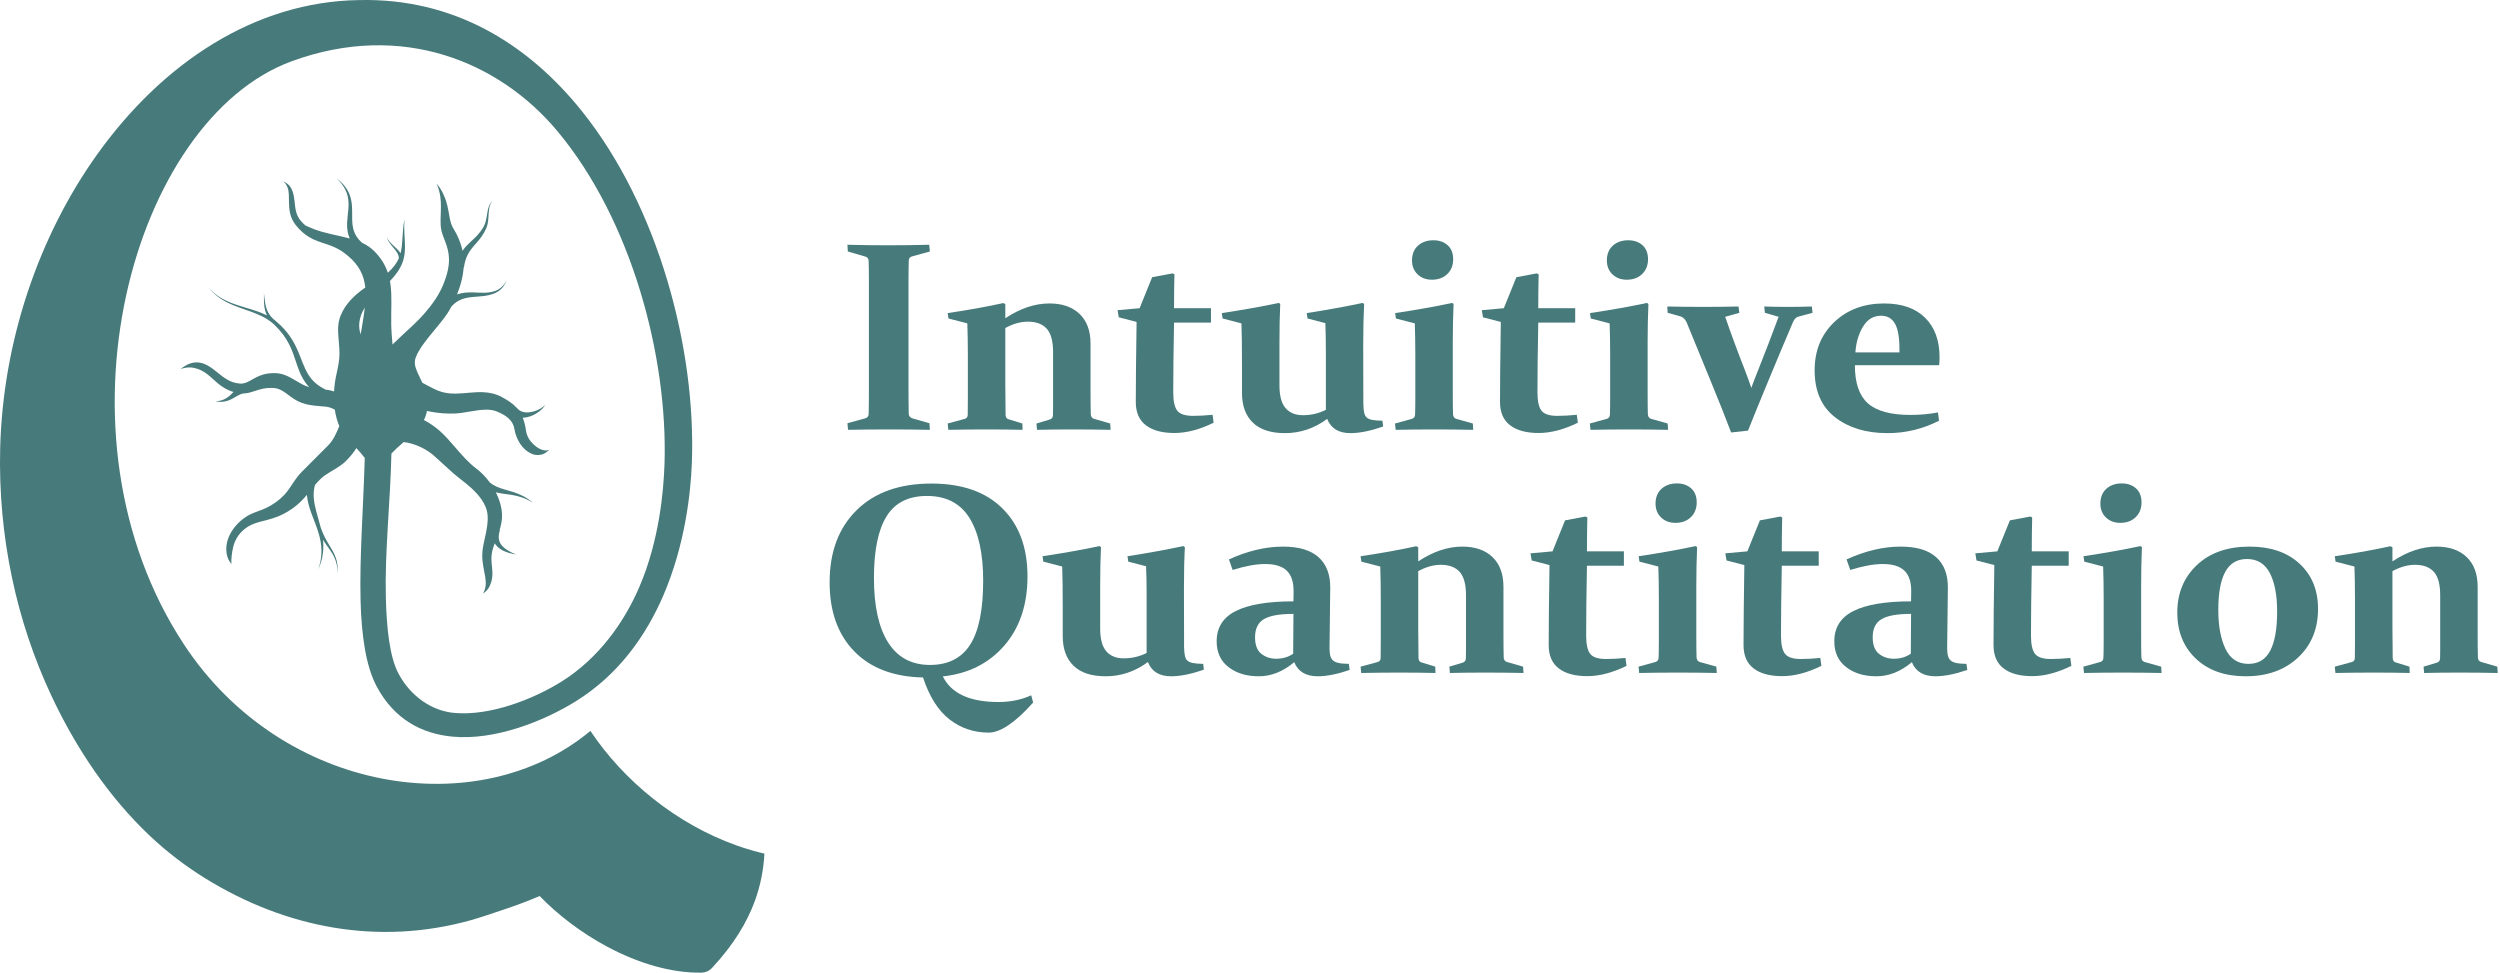
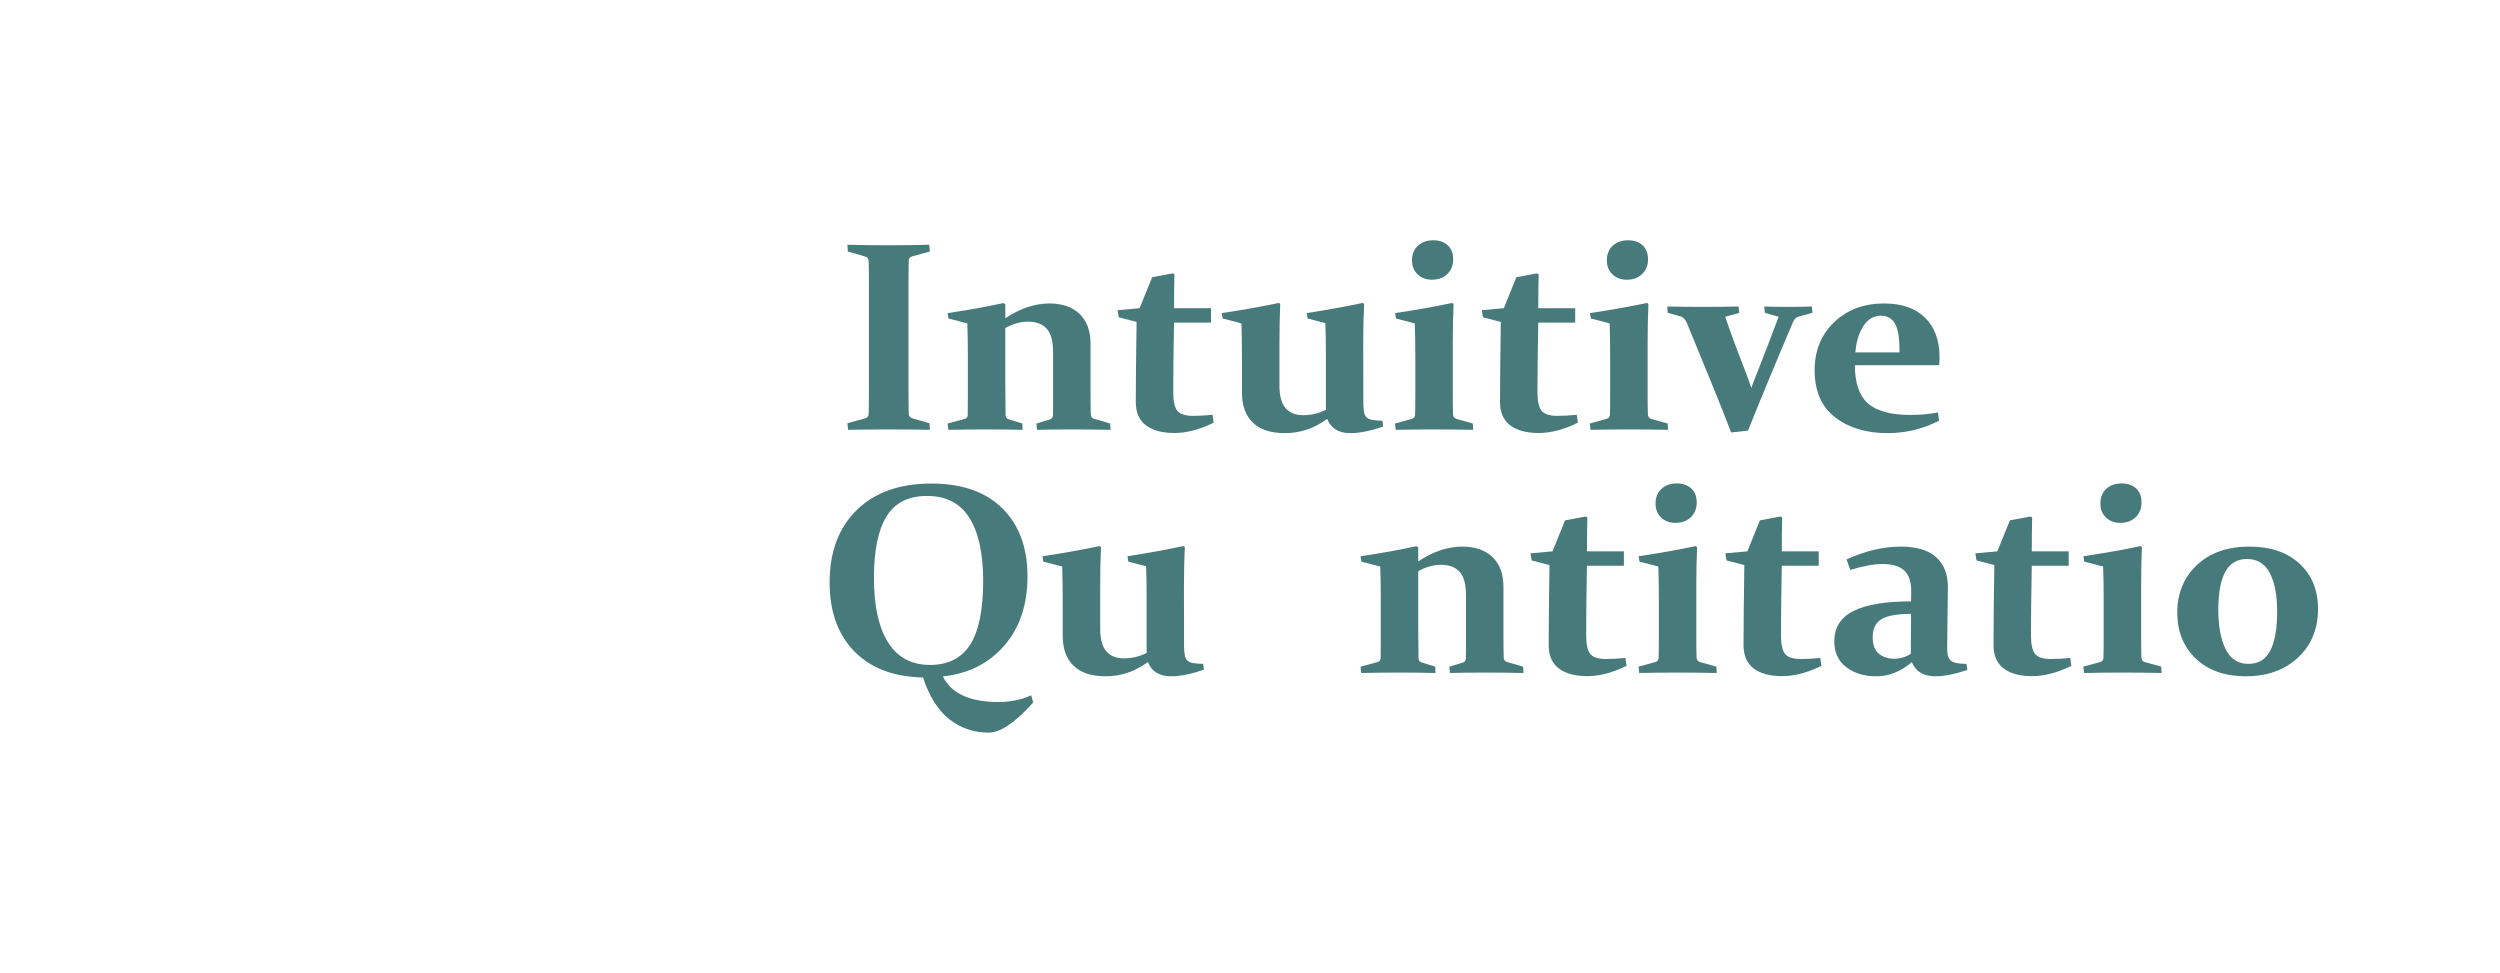
<svg xmlns="http://www.w3.org/2000/svg" width="100%" height="100%" viewBox="0 0 1934 753" version="1.1" xml:space="preserve" style="fill-rule:evenodd;clip-rule:evenodd;stroke-linejoin:round;stroke-miterlimit:2;">
  <g transform="matrix(1,0,0,1,-577.574,-204.65)">
-     <path d="M756.828,641.539C756.602,641.217 756.411,640.868 756.185,640.533C755.182,639.039 754.202,637.504 753.562,635.601C752.975,633.857 752.674,631.976 752.606,629.963C752.547,628.193 752.744,626.362 753.15,624.504C754.324,619.128 757.414,613.67 762.314,608.913C764.508,606.782 766.592,605.22 768.626,603.979C776.32,599.284 783.318,599.845 794.314,590.512C796.568,588.605 798.212,586.809 799.589,585.06C803.569,580.001 805.493,575.261 811.453,569.245L831.253,549.381C835.636,545.105 837.686,539.743 839.878,534.765C839.947,534.61 840.015,534.456 840.084,534.302C838.622,531.008 837.341,526.697 836.594,521.588C835.242,520.762 833.906,520.251 832.58,519.844C830.477,519.199 828.353,519.131 826.084,518.956C822.521,518.681 818.683,518.344 814.346,517.344C809.753,516.235 806.134,514.14 802.865,511.83C799.858,509.705 797.215,507.373 794.064,505.974C792.766,505.398 791.38,504.974 789.812,504.858C782.985,504.349 778.705,505.823 774.87,507.085C772.445,507.883 770.169,508.603 767.679,508.887L767.681,508.907C767.617,508.907 767.555,508.907 767.492,508.908C767.429,508.914 767.367,508.92 767.304,508.926C766.917,508.963 766.525,508.991 766.126,509.007C764.02,509.295 762.33,510.169 760.598,511.19C758.058,512.689 755.561,514.35 752.09,515.098C749.894,515.572 747.392,515.712 744.238,515.16C747.274,514.945 749.558,514.268 751.475,513.327C754.434,511.875 756.312,509.8 758.24,507.881C755.359,507.025 752.923,505.896 750.77,504.585C747.239,502.436 744.473,499.846 741.683,497.321C739.151,495.03 736.612,492.787 733.228,491.18C732.234,490.676 731.258,490.3 730.309,489.983C728.656,489.43 727.124,489.057 725.614,488.946C722.402,488.712 719.593,489.27 717.316,490.176C717.284,490.189 717.252,490.202 717.22,490.215C717.259,490.183 717.298,490.152 717.337,490.12C719.724,488.187 723.147,485.846 727.433,485.147C729.95,484.737 732.668,485.084 735.514,486.092C742.803,489.063 747.589,495.47 754.897,499.113C757.324,500.323 760.07,501.168 763.376,501.383C766.562,501.59 768.851,500.366 771.279,499.007C774.157,497.396 777.165,495.552 781.188,494.397C783.9,493.618 787.062,493.173 790.932,493.317C793.367,493.408 795.622,493.935 797.788,494.72C800.889,495.843 803.789,497.56 806.783,499.343C809.851,501.169 813.028,503.091 816.83,504.181C814.874,502.141 813.318,500.002 812.019,497.771C809.516,493.473 807.977,488.847 806.346,483.934C803.492,475.336 800.282,465.849 789.889,455.944C789.673,455.738 789.454,455.536 789.234,455.337L789.216,455.358C789.036,455.19 788.86,455.022 788.688,454.854C778.588,446.125 764.69,444.556 752.721,438.319C747.623,435.663 742.866,432.191 738.88,427.007C743.071,431.942 747.935,435.155 753.105,437.537C763.245,442.209 774.493,443.769 784.103,448.663C783.769,447.983 783.481,447.3 783.234,446.613C781.423,441.58 781.79,436.448 781.761,431.324C782.36,436.266 782.534,441.27 784.844,445.927C786.107,448.475 788.043,450.877 791.078,453.113L791.058,453.137C791.321,453.352 791.582,453.571 791.841,453.794C809.114,468.725 808.947,483.41 816.487,495.022C819.219,499.23 823.099,502.942 829.507,506.079C830.905,506.248 832.24,506.455 833.629,506.791C834.402,506.978 835.184,507.198 835.993,507.473C836.113,505.184 836.339,502.815 836.687,500.375C837.35,495.737 838.882,490.302 839.696,484.636C839.998,482.534 840.205,480.399 840.2,478.262C840.187,472.141 839.214,466.078 839.138,460.583C839.097,457.654 839.289,454.875 839.945,452.307C841.19,447.431 843.703,442.973 846.825,439.085C850.864,434.056 855.878,429.972 860.169,427.115C860.032,425.781 859.838,424.473 859.579,423.19C857.822,414.461 853.092,406.963 843.325,399.913C833.89,393.062 825.121,393.252 816.448,387.894C813.071,385.807 809.695,382.969 806.317,378.72C801.809,373.046 801.208,366.809 801.12,360.896C801.092,358.955 801.131,357.076 801.026,355.26C800.918,353.411 800.738,351.679 800.114,349.999C799.501,348.346 798.728,346.717 797.133,345.312C796.783,345.004 796.377,344.742 795.957,344.467C796.287,344.643 796.588,344.846 796.901,345.011C799,346.116 800.615,347.19 801.818,348.709C802.717,349.844 803.323,351.119 803.826,352.481C804.709,354.871 805.127,357.509 805.443,360.272C806.018,365.304 806.174,370.749 810.254,375.449C811.413,376.785 812.563,377.949 813.706,378.97C814.284,379.256 814.867,379.533 815.459,379.809C816.817,380.442 818.187,381.002 819.581,381.565C828.611,385.209 838.893,386.62 848.128,389.132C846.359,385.085 845.947,381.084 846.095,377.043C846.336,370.454 848.109,363.875 846.668,356.994C845.693,352.338 843.25,347.588 837.885,342.603C843.971,347.147 846.957,351.819 848.48,356.512C850.268,362.021 849.966,367.552 850.014,373.022C850.073,379.748 850.659,386.325 857.622,392.453C861.039,394.036 864.127,396.039 866.773,398.631C872.314,404.087 875.633,409.722 877.604,415.63C881.906,411.753 884.493,408.208 886.06,404.58C886.075,404.545 886.09,404.511 886.105,404.476C886.144,403.276 885.841,402.164 885.317,401.096C883.136,396.646 877.87,392.944 876.777,387.914C878.53,392.839 884.315,395.883 887.089,400.082C887.206,400.258 887.317,400.436 887.422,400.616C889.382,393.178 888.481,385.219 890.419,374.202C889.681,387.794 892.346,396.538 889.586,405.858C888.101,410.874 885.076,415.99 879.234,422.047C879.4,422.95 879.543,423.861 879.666,424.778C880.952,434.366 880.001,444.769 880.234,456.434C880.317,460.554 880.71,464.82 881.071,469.328C881.12,469.942 881.162,470.557 881.199,471.176C881.719,470.675 882.241,470.175 882.767,469.676C884.736,467.809 886.642,465.919 888.618,464.107C894.715,458.517 900.706,453.103 905.751,447.346C911.93,440.296 916.984,433.065 920.106,425.653C923.913,416.678 925.097,409.961 924.898,404.487C924.56,395.172 920.478,389.394 918.979,382.667C917.845,377.454 918.703,371.251 918.665,364.289C918.652,361.927 918.588,359.501 918.219,356.93C917.745,353.637 916.964,350.228 915.236,346.55C917.014,348.612 918.397,350.623 919.5,352.712C919.847,353.369 920.162,354.025 920.448,354.679C921.333,356.502 922.049,358.324 922.639,360.143C923.387,362.451 923.883,364.725 924.313,366.928C925.388,372.441 925.854,377.438 928.28,381.327C931.793,387.019 934.148,392.753 935.365,398.661C937.346,395.768 939.545,393.622 941.887,391.469C945.047,388.563 948.421,385.64 951.546,380.306C954.193,375.788 954.031,370.069 955.394,365.493C956.067,363.232 957.078,361.247 958.939,359.8C957.29,361.39 956.506,363.407 956.089,365.661C955.185,370.545 955.903,376.433 953.664,381.4C949.122,391.472 943.082,394.234 939.215,402.044C937.981,404.538 937.047,407.586 936.438,411.652L936.238,411.611C936.205,412.125 936.164,412.64 936.116,413.157C935.549,419.266 933.883,425.647 931.121,432.43C931.327,432.357 931.532,432.288 931.738,432.221C935.819,430.899 939.855,430.745 943.929,430.878C949.505,431.06 955.075,431.725 960.771,429.663C962.548,429.02 964.24,428.043 965.856,426.495C967.162,425.244 968.411,423.646 969.614,421.579C968.641,423.811 967.561,425.57 966.388,426.989C964.854,428.844 963.161,430.089 961.344,430.997C953.375,434.977 945.009,433.336 937.003,435.437C933.419,436.377 929.982,438.21 926.692,441.911C926.314,442.632 925.926,443.358 925.526,444.089C921.326,451.723 912.366,460.948 905.647,470.088C902.922,473.794 900.579,477.47 899.264,481.033C898.072,484.064 898.376,486.729 899.18,489.272C899.947,491.696 901.064,494.04 902.225,496.379C902.95,497.84 903.664,499.292 904.294,500.752C907.534,502.466 910.38,504.043 913.408,505.516C915.272,506.423 917.196,507.26 919.45,507.884C922.442,508.712 925.965,509.245 930.525,509.131C937.73,508.992 944.553,507.743 951.249,508.043C956.157,508.263 961.001,509.232 965.861,511.834C970.566,514.375 974.279,516.838 977.16,520.027L977.258,519.938C979.711,523.341 983.64,524.075 987.465,523.553C992.765,522.829 997.735,520.051 999.31,517.649C998.034,521.065 991.859,526.016 985.284,527.421C984.167,527.66 983.052,527.78 981.947,527.775C983.076,530.562 983.926,533.835 984.5,537.798C985.1,542.157 987.414,545.746 990.196,548.33C990.982,549.06 991.768,549.735 992.592,550.328C996.013,552.792 999.696,553.907 1002.73,552.524C1002.38,552.84 1002.01,553.119 1001.62,553.364C1000.64,554.18 999.791,554.925 998.753,555.463C997.404,556.162 996.025,556.46 994.613,556.615C993.505,556.737 992.418,556.66 991.328,556.462C990.257,556.266 989.229,555.866 988.221,555.395C981.888,552.441 976.927,545.017 975.473,536.379C974.905,532.915 973.213,530.322 970.936,528.242C968.491,526.01 965.352,524.4 962.022,523.018C959.235,521.853 956.326,521.535 953.341,521.572C945.753,521.666 937.699,524.11 929.591,524.549C922.688,524.823 916.656,524.184 911.282,523.254C910.103,523.05 908.962,522.836 907.86,522.557L907.845,522.553C907.449,525.036 906.649,527.364 905.511,529.574C907.179,530.452 908.773,531.38 910.309,532.37C912.995,534.101 915.476,535.96 917.757,537.981C922.128,541.853 925.776,546.189 929.422,550.364C934.796,556.518 939.898,562.598 946.419,567.46C949.787,569.98 953.329,573.56 956.447,577.817C958.2,579.298 960.003,580.368 961.887,581.199C970.153,584.847 979.35,584.616 989.987,593.69C978.531,586.426 969.64,587.68 961.178,585.523C963.878,590.871 965.701,596.739 965.94,602.579C966.078,606 965.544,609.383 964.629,612.704C964.459,613.323 964.275,613.941 964.08,614.555L964.354,614.611C962.831,619.372 963.054,623.085 965.447,626.175C967.739,629.135 971.52,631.5 976.862,633.611C969.105,632.38 963.951,629.875 960.982,625.986C960.72,625.644 960.478,625.291 960.254,624.928C959.229,627.725 958.37,630.451 958.015,633.095C957.228,638.564 958.436,643.082 958.518,647.726C958.558,649.979 958.32,652.219 957.69,654.578C956.992,656.912 956.249,658.554 955.32,659.895C954.2,661.51 952.931,662.621 951.364,663.912C952.233,661.96 952.788,660.401 953.107,658.77C953.419,657.177 953.437,655.591 953.251,653.545C953.125,651.502 952.706,649.622 952.345,647.723C951.771,644.697 951.181,641.719 950.836,638.544C950.595,636.327 950.536,634.016 950.758,631.526C951.371,624.945 953.575,618.362 954.496,611.273C954.838,608.635 954.985,605.923 954.767,603.103C954.417,598.581 952.48,594.485 949.905,590.796C945.551,584.561 939.278,579.524 934.489,575.838C932.06,573.968 929.805,572.099 927.672,570.243C922.279,565.552 917.671,560.964 912.817,556.794C910.734,554.986 908.515,553.499 906.24,552.204C904.689,551.321 903.111,550.537 901.487,549.839C897.824,548.266 893.994,547.087 889.805,546.651C887.997,548.233 886.181,549.835 884.426,551.489C883.496,552.364 881.263,554.584 880.382,555.496C879.505,593.194 875.188,631.619 876.058,666.566C876.642,690.057 878.829,712.628 885.921,725.882C895.54,743.835 912.122,754.575 928.71,756.138C957.033,758.806 990.762,745.17 1011.87,731.999C1040.84,713.925 1060.64,685.731 1072.29,658.448C1087.56,622.687 1090.93,584.96 1091.65,563.2C1094.25,480.83 1066.32,375.012 1008.76,306.074C964.113,252.593 888.677,220.758 803.302,252.008C680.155,297.084 612.336,540.331 720.131,703.551C796.391,819.023 948.339,841.892 1034.3,770.071C1060.18,808.864 1100.86,842.111 1147.23,858.633C1151.32,860.092 1155.46,861.42 1159.64,862.61C1162.72,863.489 1165.82,864.292 1168.94,865.016C1168.27,877.133 1166.04,889.276 1161.53,901.625C1155.4,918.397 1145.02,935.591 1128.29,953.557C1126.22,955.767 1123.34,957.042 1120.32,957.088C1096.71,957.5 1071.1,949.685 1047.61,937.175C1027.7,926.577 1009.34,912.633 995.038,897.803C983.542,902.82 972.005,906.78 960.701,910.495C954.42,912.559 948.307,914.694 942.093,916.436C869.959,936.66 798.123,922.333 736.296,884.098C721.182,874.75 706.789,863.795 693.503,851.252C662.272,821.769 636.729,784.252 617.237,742.66C590.503,685.617 576.004,619.887 577.709,551.4C579.824,468.136 607.775,387.147 652.531,324.405C703.036,253.603 774.581,205.792 855.537,204.707C928.105,203.046 985.587,238.023 1027.78,290.696C1087.37,365.106 1116.1,475.224 1112.8,562.647C1111.93,586.272 1107.45,626.414 1090.77,665.198C1077.36,696.354 1056.15,726.578 1022.99,747.178C998.356,762.479 960.486,777.662 927.484,774.501C903.938,772.245 882.627,761.249 869.003,735.746C860.678,720.182 857.183,696.479 856.5,668.898C855.667,635.241 858.734,595.456 859.744,558.903C857.549,556.027 855.308,553.462 853.231,551.274C852.877,551.891 852.491,552.511 852.074,553.146C851.433,554.125 850.696,555.095 849.891,556.09C848.49,557.824 846.83,559.572 845.009,561.455C843.895,562.591 842.468,563.748 840.835,564.887C836.117,568.176 829.458,571.41 825.908,574.836C824.145,576.517 822.621,578.177 821.218,579.819C819.322,586.865 820.442,593.427 822.186,600.08C823.268,604.208 824.583,608.354 825.659,612.638C829.308,623.693 834.948,628.812 837.485,636.565C838.533,639.769 839.067,643.405 838.716,648.078C838.713,643.466 837.931,639.935 836.664,636.868C834.49,631.608 830.927,627.722 827.442,622.247C827.517,622.961 827.577,623.681 827.621,624.408C828.01,630.82 827.158,637.669 823.73,645.279C826.414,637.566 826.689,630.821 825.756,624.604C825.188,620.817 824.172,617.24 822.983,613.778C822.955,613.71 822.927,613.642 822.898,613.574L822.912,613.569C821.458,609.364 819.757,605.326 818.305,601.283C816.675,596.744 815.389,592.212 814.984,587.49C813.635,589.114 812.213,590.724 810.594,592.323C808.302,594.583 805.648,596.826 802.309,599.049C795.273,603.71 789.211,605.593 783.62,607.044C779.484,608.118 775.64,608.924 771.873,610.734C769.837,611.713 767.813,612.97 765.778,614.757C762.559,617.584 760.543,620.748 759.245,623.894C758.309,626.164 757.766,628.411 757.393,630.561C757.096,632.27 756.853,633.851 756.736,635.381C756.589,637.3 756.407,638.961 756.591,640.44C756.64,640.832 756.746,641.194 756.828,641.539C756.708,641.214 756.613,640.861 756.469,640.504C756.326,640.153 756.171,639.795 756.009,639.427C756.094,639.84 756.206,640.243 756.357,640.636C756.48,640.957 756.662,641.247 756.828,641.539ZM856.569,463.359C856.895,461.487 857.222,459.658 857.52,457.865C858.428,452.399 859.256,447.321 859.796,442.565C857.306,446.53 856.003,450.347 855.581,453.959C855.188,457.325 855.621,460.477 856.569,463.359Z" style="fill:rgb(71,122,123);" />
    <g transform="matrix(1.045,0,0,1.045,-685.393,-111.11)">
      <path d="M1881.13,589.406C1881.13,593.313 1881.14,596.861 1881.18,600.051C1881.21,603.241 1881.26,606.106 1881.32,608.645C1881.39,610.337 1882.5,611.477 1884.64,612.063L1896.66,615.481L1896.95,620.363C1887.9,620.168 1877.87,620.07 1866.87,620.07C1855.48,620.07 1845.32,620.168 1836.4,620.363L1835.91,615.481L1849,611.867C1850.63,611.412 1851.51,610.402 1851.64,608.84C1851.7,606.236 1851.75,603.322 1851.78,600.1C1851.82,596.877 1851.83,593.313 1851.83,589.406L1851.83,511.574C1851.83,508.319 1851.82,505.357 1851.78,502.688C1851.75,500.018 1851.7,497.577 1851.64,495.363C1851.57,493.671 1850.79,492.596 1849.29,492.141L1836.21,488.332L1835.91,483.352C1844.96,483.612 1854.99,483.742 1865.99,483.742C1877.32,483.742 1887.48,483.612 1896.46,483.352L1896.95,488.332L1883.86,491.945C1882.3,492.336 1881.45,493.313 1881.32,494.875C1881.26,497.219 1881.21,499.742 1881.18,502.443C1881.14,505.145 1881.13,508.059 1881.13,511.184L1881.13,589.406Z" style="fill:rgb(71,122,123);fill-rule:nonzero;" />
      <path d="M1910.13,533.938C1925.17,531.724 1938.91,529.25 1951.34,526.516L1952.81,527.297L1952.81,537.746C1963.81,530.454 1974.68,526.809 1985.43,526.809C1994.93,526.809 2002.39,529.397 2007.79,534.572C2013.19,539.748 2015.89,547.089 2015.89,556.594L2015.89,590.871C2015.89,599.009 2015.96,605.031 2016.09,608.938C2016.15,610.695 2017,611.802 2018.63,612.258L2030.44,615.676L2030.74,620.363C2021.43,620.168 2012.05,620.07 2002.61,620.07C1992.85,620.07 1984.06,620.168 1976.25,620.363L1975.86,615.676L1985.62,612.746C1987.12,612.29 1987.93,611.314 1988.06,609.816C1988.13,608.84 1988.16,606.789 1988.16,603.664L1988.16,562.746C1988.16,554.738 1986.6,548.993 1983.47,545.51C1980.35,542.027 1975.69,540.285 1969.51,540.285C1964.1,540.285 1958.54,541.848 1952.81,544.973L1952.81,586.965C1952.81,595.103 1952.87,602.557 1953,609.328C1953.07,611.086 1953.82,612.16 1955.25,612.551L1965.41,615.676L1965.6,620.363C1957.53,620.168 1948.74,620.07 1939.24,620.07C1929.53,620.07 1920,620.168 1910.62,620.363L1910.13,615.676L1922.73,612.258C1924.16,611.867 1924.91,610.891 1924.98,609.328C1925.04,605.162 1925.07,601.158 1925.07,597.316L1925.07,565.188C1925.07,556.659 1924.94,548.781 1924.68,541.555L1910.72,537.941L1910.13,533.938Z" style="fill:rgb(71,122,123);fill-rule:nonzero;" />
      <path d="M2077.71,540.969C2077.32,561.281 2077.12,578.501 2077.12,592.629C2077.12,599.204 2078.13,603.746 2080.15,606.252C2082.17,608.759 2086.04,610.012 2091.77,610.012C2096.2,610.012 2101.02,609.751 2106.23,609.231L2107.01,615.09C2096.66,620.168 2086.99,622.707 2078,622.707C2068.89,622.707 2061.84,620.803 2056.86,616.994C2051.88,613.186 2049.39,607.44 2049.39,599.758C2049.39,586.216 2049.59,566.457 2049.98,540.481L2036.79,537.063L2035.91,531.789L2052.22,530.324L2061.5,507.375C2067.03,506.399 2072.08,505.454 2076.64,504.543L2078,505.227C2077.81,513.104 2077.71,521.47 2077.71,530.324L2105.05,530.324L2105.05,540.969L2077.71,540.969Z" style="fill:rgb(71,122,123);fill-rule:nonzero;" />
      <path d="M2191.09,612.258C2181.52,619.289 2171.1,622.805 2159.84,622.805C2149.29,622.805 2141.35,620.201 2136.01,614.992C2130.67,609.784 2128,602.46 2128,593.02L2128,572.316C2128,558.384 2127.87,548.13 2127.61,541.555L2113.65,537.941L2113.06,533.938C2129.01,531.529 2143.08,529.022 2155.25,526.418L2156.32,527.199C2155.93,535.337 2155.74,545.396 2155.74,557.375L2155.74,587.453C2155.74,595.201 2157.25,600.816 2160.28,604.299C2163.31,607.782 2167.59,609.524 2173.12,609.524C2179.31,609.524 2184.97,608.189 2190.11,605.52L2190.11,563.918C2190.11,554.803 2189.98,547.284 2189.72,541.359L2176.54,537.941L2175.95,533.938C2191.38,531.529 2205.15,529.022 2217.26,526.418L2218.43,527.199C2217.98,535.533 2217.75,545.787 2217.75,557.961C2217.75,581.594 2217.78,596.014 2217.85,601.223C2217.91,603.827 2218.11,605.927 2218.43,607.522C2218.76,609.117 2219.38,610.337 2220.29,611.184C2221.2,612.03 2222.55,612.632 2224.34,612.99C2226.13,613.348 2228.69,613.56 2232.01,613.625L2232.5,617.922C2223.12,621.177 2215.05,622.805 2208.28,622.805C2199.55,622.805 2193.82,619.289 2191.09,612.258Z" style="fill:rgb(71,122,123);fill-rule:nonzero;" />
      <path d="M2284.35,494.094C2284.35,498.586 2282.9,502.232 2280.01,505.031C2277.11,507.831 2273.32,509.231 2268.63,509.231C2264.33,509.231 2260.8,507.912 2258.03,505.275C2255.27,502.639 2253.88,499.204 2253.88,494.973C2253.88,490.35 2255.35,486.704 2258.28,484.035C2261.21,481.366 2265.02,480.031 2269.7,480.031C2274,480.031 2277.52,481.252 2280.25,483.693C2282.99,486.135 2284.35,489.602 2284.35,494.094ZM2241.38,533.938C2257.4,531.529 2271.46,529.022 2283.57,526.418L2284.64,527.199C2284.25,536.184 2284.06,545.754 2284.06,555.91L2284.06,592.727C2284.06,600.474 2284.12,605.878 2284.25,608.938C2284.38,610.695 2285.2,611.802 2286.7,612.258L2298.9,615.676L2299.2,620.363C2289.56,620.168 2279.99,620.07 2270.49,620.07C2260.78,620.07 2251.21,620.168 2241.77,620.363L2241.28,615.676L2253.69,612.258C2255.18,611.867 2256,610.891 2256.13,609.328C2256.26,606.789 2256.32,602.525 2256.32,596.535L2256.32,565.09C2256.32,556.561 2256.19,548.716 2255.93,541.555L2241.97,537.941L2241.38,533.938Z" style="fill:rgb(71,122,123);fill-rule:nonzero;" />
      <path d="M2347.34,540.969C2346.95,561.281 2346.75,578.501 2346.75,592.629C2346.75,599.204 2347.76,603.746 2349.78,606.252C2351.8,608.759 2355.67,610.012 2361.4,610.012C2365.83,610.012 2370.65,609.751 2375.86,609.231L2376.64,615.09C2366.28,620.168 2356.62,622.707 2347.63,622.707C2338.52,622.707 2331.47,620.803 2326.49,616.994C2321.51,613.186 2319.02,607.44 2319.02,599.758C2319.02,586.216 2319.22,566.457 2319.61,540.481L2306.42,537.063L2305.54,531.789L2321.85,530.324L2331.13,507.375C2336.66,506.399 2341.71,505.454 2346.27,504.543L2347.63,505.227C2347.44,513.104 2347.34,521.47 2347.34,530.324L2374.68,530.324L2374.68,540.969L2347.34,540.969Z" style="fill:rgb(71,122,123);fill-rule:nonzero;" />
      <path d="M2428.59,494.094C2428.59,498.586 2427.14,502.232 2424.24,505.031C2421.35,507.831 2417.55,509.231 2412.87,509.231C2408.57,509.231 2405.04,507.912 2402.27,505.275C2399.51,502.639 2398.12,499.204 2398.12,494.973C2398.12,490.35 2399.59,486.704 2402.52,484.035C2405.45,481.366 2409.25,480.031 2413.94,480.031C2418.24,480.031 2421.75,481.252 2424.49,483.693C2427.22,486.135 2428.59,489.602 2428.59,494.094ZM2385.62,533.938C2401.64,531.529 2415.7,529.022 2427.81,526.418L2428.88,527.199C2428.49,536.184 2428.3,545.754 2428.3,555.91L2428.3,592.727C2428.3,600.474 2428.36,605.878 2428.49,608.938C2428.62,610.695 2429.44,611.802 2430.93,612.258L2443.14,615.676L2443.43,620.363C2433.8,620.168 2424.23,620.07 2414.72,620.07C2405.02,620.07 2395.45,620.168 2386.01,620.363L2385.52,615.676L2397.93,612.258C2399.42,611.867 2400.24,610.891 2400.37,609.328C2400.5,606.789 2400.56,602.525 2400.56,596.535L2400.56,565.09C2400.56,556.561 2400.43,548.716 2400.17,541.555L2386.21,537.941L2385.62,533.938Z" style="fill:rgb(71,122,123);fill-rule:nonzero;" />
      <path d="M2442.85,529.055C2451.38,529.25 2460.36,529.348 2469.8,529.348C2478.78,529.348 2487.38,529.25 2495.58,529.055L2496.17,533.742L2485.72,536.672C2489.89,548.846 2494.8,562.16 2500.47,576.613C2501.96,580.454 2503.49,584.686 2505.05,589.309C2506.68,584.816 2508.31,580.585 2509.94,576.613C2515.15,563.527 2520.26,550.214 2525.27,536.672L2515.11,533.742L2514.62,529.055C2519.38,529.25 2525.3,529.348 2532.4,529.348C2538.26,529.348 2544.09,529.25 2549.88,529.055L2550.37,533.742L2539.82,536.574C2538.19,537.095 2536.92,538.365 2536.01,540.383C2530.93,552.232 2524.96,566.441 2518.09,583.01C2511.22,599.579 2506.06,612.225 2502.61,620.949L2490.11,622.316C2486.53,612.746 2481.34,599.693 2474.54,583.156C2467.73,566.62 2461.96,552.525 2457.2,540.871C2456.16,538.593 2454.73,537.128 2452.91,536.477L2443.14,533.742L2442.85,529.055Z" style="fill:rgb(71,122,123);fill-rule:nonzero;" />
      <path d="M2644.02,613.625C2631.97,619.745 2619.28,622.805 2605.93,622.805C2590.05,622.805 2577.08,618.882 2567.02,611.037C2556.96,603.192 2551.93,591.62 2551.93,576.32C2551.93,561.737 2556.76,549.839 2566.43,540.627C2576.1,531.415 2588.42,526.809 2603.39,526.809C2616.48,526.809 2626.59,530.341 2633.72,537.404C2640.85,544.468 2644.41,554.218 2644.41,566.652C2644.41,568.54 2644.31,570.494 2644.12,572.512L2581.72,572.512C2581.72,585.598 2584.92,595.005 2591.33,600.734C2597.75,606.464 2608.28,609.328 2622.93,609.328C2630.02,609.328 2636.79,608.71 2643.24,607.473L2644.02,613.625ZM2614.72,563.039L2614.72,560.695C2614.72,551.841 2613.6,545.494 2611.35,541.652C2609.11,537.811 2605.67,535.891 2601.05,535.891C2595.52,535.891 2591.11,538.544 2587.82,543.85C2584.53,549.156 2582.63,555.552 2582.11,563.039L2614.72,563.039Z" style="fill:rgb(71,122,123);fill-rule:nonzero;" />
      <path d="M1971.96,816.867L1973.42,822.238C1960.14,837.082 1949.17,844.504 1940.51,844.504C1929.57,844.504 1919.91,841.249 1911.51,834.738C1903.11,828.228 1896.57,817.876 1891.88,803.684C1870.07,803.228 1853.09,796.766 1840.95,784.299C1828.81,771.831 1822.74,754.823 1822.74,733.274C1822.74,710.747 1829.41,692.925 1842.76,679.807C1856.1,666.688 1874.56,660.129 1898.13,660.129C1920.79,660.129 1938.3,666.265 1950.67,678.537C1963.04,690.809 1969.22,707.557 1969.22,728.781C1969.22,749.81 1963.49,766.916 1952.04,780.1C1940.58,793.283 1925.41,800.884 1906.53,802.902C1912.78,815.533 1926.48,821.848 1947.64,821.848C1956.69,821.848 1964.8,820.188 1971.96,816.867ZM1855.55,730.051C1855.55,750.884 1859.07,766.818 1866.1,777.854C1873.13,788.889 1883.45,794.406 1897.05,794.406C1910.47,794.406 1920.38,789.393 1926.79,779.367C1933.2,769.341 1936.41,753.586 1936.41,732.102C1936.41,711.919 1933.02,696.408 1926.25,685.568C1919.48,674.729 1909,669.309 1894.81,669.309C1881.07,669.309 1871.09,674.338 1864.88,684.397C1858.66,694.455 1855.55,709.673 1855.55,730.051Z" style="fill:rgb(71,122,123);fill-rule:nonzero;" />
      <path d="M2058.38,792.258C2048.81,799.289 2038.39,802.805 2027.13,802.805C2016.59,802.805 2008.64,800.201 2003.3,794.992C1997.97,789.784 1995.3,782.46 1995.3,773.02L1995.3,752.316C1995.3,738.384 1995.17,728.13 1994.91,721.555L1980.94,717.941L1980.36,713.938C1996.31,711.529 2010.37,709.022 2022.54,706.418L2023.62,707.199C2023.23,715.337 2023.03,725.396 2023.03,737.375L2023.03,767.453C2023.03,775.201 2024.54,780.816 2027.57,784.299C2030.6,787.782 2034.88,789.524 2040.41,789.524C2046.6,789.524 2052.26,788.189 2057.41,785.52L2057.41,743.918C2057.41,734.803 2057.28,727.284 2057.01,721.359L2043.83,717.941L2043.25,713.938C2058.68,711.529 2072.45,709.022 2084.55,706.418L2085.73,707.199C2085.27,715.533 2085.04,725.787 2085.04,737.961C2085.04,761.594 2085.07,776.014 2085.14,781.223C2085.2,783.827 2085.4,785.927 2085.73,787.522C2086.05,789.117 2086.67,790.337 2087.58,791.184C2088.49,792.03 2089.84,792.632 2091.63,792.99C2093.43,793.348 2095.98,793.56 2099.3,793.625L2099.79,797.922C2090.41,801.177 2082.34,802.805 2075.57,802.805C2066.85,802.805 2061.12,799.289 2058.38,792.258Z" style="fill:rgb(71,122,123);fill-rule:nonzero;" />
-       <path d="M2166.1,756.613C2155.88,756.613 2148.58,757.915 2144.22,760.52C2139.86,763.124 2137.68,767.583 2137.68,773.899C2137.68,779.628 2139.22,783.713 2142.32,786.154C2145.41,788.596 2149.07,789.816 2153.3,789.816C2158.12,789.816 2162.32,788.579 2165.9,786.106L2166.1,756.613ZM2118.34,716.281C2132.21,709.966 2145.56,706.809 2158.38,706.809C2170.1,706.809 2178.87,709.429 2184.7,714.67C2190.53,719.911 2193.41,727.447 2193.34,737.277L2192.86,777.902C2192.72,781.223 2192.79,783.892 2193.05,785.91C2193.31,787.928 2193.91,789.475 2194.86,790.549C2195.8,791.623 2197.2,792.388 2199.06,792.844C2200.91,793.3 2203.6,793.56 2207.11,793.625L2207.7,798.117C2198.58,801.242 2190.74,802.805 2184.16,802.805C2175.31,802.805 2169.48,799.322 2166.68,792.356C2158.41,799.322 2149.66,802.805 2140.41,802.805C2131.36,802.805 2123.91,800.542 2118.05,796.018C2112.19,791.493 2109.26,785.129 2109.26,776.926C2109.26,766.704 2114,759.218 2123.47,754.465C2132.94,749.712 2147.15,747.336 2166.1,747.336L2166.2,740.012C2166.26,733.046 2164.58,727.919 2161.16,724.631C2157.75,721.343 2152.43,719.699 2145.2,719.699C2138.49,719.699 2130.45,721.164 2121.08,724.094L2118.34,716.281Z" style="fill:rgb(71,122,123);fill-rule:nonzero;" />
      <path d="M2215.8,713.938C2230.84,711.724 2244.58,709.25 2257.01,706.516L2258.48,707.297L2258.48,717.746C2269.48,710.454 2280.36,706.809 2291.1,706.809C2300.6,706.809 2308.06,709.397 2313.46,714.572C2318.86,719.748 2321.57,727.089 2321.57,736.594L2321.57,770.871C2321.57,779.009 2321.63,785.031 2321.76,788.938C2321.83,790.695 2322.67,791.802 2324.3,792.258L2336.12,795.676L2336.41,800.363C2327.1,800.168 2317.72,800.07 2308.28,800.07C2298.52,800.07 2289.73,800.168 2281.92,800.363L2281.53,795.676L2291.29,792.746C2292.79,792.29 2293.6,791.314 2293.73,789.816C2293.8,788.84 2293.83,786.789 2293.83,783.664L2293.83,742.746C2293.83,734.738 2292.27,728.993 2289.14,725.51C2286.02,722.027 2281.36,720.285 2275.18,720.285C2269.78,720.285 2264.21,721.848 2258.48,724.973L2258.48,766.965C2258.48,775.103 2258.55,782.557 2258.68,789.328C2258.74,791.086 2259.49,792.16 2260.92,792.551L2271.08,795.676L2271.27,800.363C2263.2,800.168 2254.41,800.07 2244.91,800.07C2235.2,800.07 2225.67,800.168 2216.29,800.363L2215.8,795.676L2228.4,792.258C2229.83,791.867 2230.58,790.891 2230.65,789.328C2230.71,785.162 2230.75,781.158 2230.75,777.316L2230.75,745.188C2230.75,736.659 2230.62,728.781 2230.36,721.555L2216.39,717.941L2215.8,713.938Z" style="fill:rgb(71,122,123);fill-rule:nonzero;" />
      <path d="M2383.38,720.969C2382.99,741.281 2382.8,758.501 2382.8,772.629C2382.8,779.204 2383.8,783.746 2385.82,786.252C2387.84,788.759 2391.72,790.012 2397.45,790.012C2401.87,790.012 2406.69,789.751 2411.9,789.231L2412.68,795.09C2402.33,800.168 2392.66,802.707 2383.68,802.707C2374.56,802.707 2367.51,800.803 2362.53,796.994C2357.55,793.186 2355.06,787.44 2355.06,779.758C2355.06,766.216 2355.26,746.457 2355.65,720.481L2342.46,717.063L2341.59,711.789L2357.89,710.324L2367.17,687.375C2372.7,686.399 2377.75,685.454 2382.31,684.543L2383.68,685.227C2383.48,693.104 2383.38,701.47 2383.38,710.324L2410.73,710.324L2410.73,720.969L2383.38,720.969Z" style="fill:rgb(71,122,123);fill-rule:nonzero;" />
      <path d="M2464.63,674.094C2464.63,678.586 2463.18,682.232 2460.29,685.031C2457.39,687.831 2453.6,689.231 2448.91,689.231C2444.61,689.231 2441.08,687.912 2438.31,685.275C2435.55,682.639 2434.16,679.204 2434.16,674.973C2434.16,670.35 2435.63,666.704 2438.56,664.035C2441.49,661.366 2445.3,660.031 2449.98,660.031C2454.28,660.031 2457.8,661.252 2460.53,663.693C2463.26,666.135 2464.63,669.602 2464.63,674.094ZM2421.66,713.938C2437.68,711.529 2451.74,709.022 2463.85,706.418L2464.93,707.199C2464.53,716.184 2464.34,725.754 2464.34,735.91L2464.34,772.727C2464.34,780.474 2464.4,785.878 2464.53,788.938C2464.66,790.695 2465.48,791.802 2466.98,792.258L2479.18,795.676L2479.48,800.363C2469.84,800.168 2460.27,800.07 2450.76,800.07C2441.07,800.07 2431.49,800.168 2422.05,800.363L2421.57,795.676L2433.97,792.258C2435.47,791.867 2436.28,790.891 2436.41,789.328C2436.54,786.789 2436.61,782.525 2436.61,776.535L2436.61,745.09C2436.61,736.561 2436.47,728.716 2436.21,721.555L2422.25,717.941L2421.66,713.938Z" style="fill:rgb(71,122,123);fill-rule:nonzero;" />
      <path d="M2527.62,720.969C2527.23,741.281 2527.03,758.501 2527.03,772.629C2527.03,779.204 2528.04,783.746 2530.06,786.252C2532.08,788.759 2535.95,790.012 2541.68,790.012C2546.11,790.012 2550.93,789.751 2556.14,789.231L2556.92,795.09C2546.57,800.168 2536.9,802.707 2527.91,802.707C2518.8,802.707 2511.75,800.803 2506.77,796.994C2501.79,793.186 2499.3,787.44 2499.3,779.758C2499.3,766.216 2499.5,746.457 2499.89,720.481L2486.7,717.063L2485.82,711.789L2502.13,710.324L2511.41,687.375C2516.94,686.399 2521.99,685.454 2526.55,684.543L2527.91,685.227C2527.72,693.104 2527.62,701.47 2527.62,710.324L2554.96,710.324L2554.96,720.969L2527.62,720.969Z" style="fill:rgb(71,122,123);fill-rule:nonzero;" />
      <path d="M2623.32,756.613C2613.1,756.613 2605.81,757.915 2601.45,760.52C2597.09,763.124 2594.91,767.583 2594.91,773.899C2594.91,779.628 2596.45,783.713 2599.54,786.154C2602.64,788.596 2606.3,789.816 2610.53,789.816C2615.35,789.816 2619.55,788.579 2623.13,786.106L2623.32,756.613ZM2575.57,716.281C2589.44,709.966 2602.78,706.809 2615.61,706.809C2627.33,706.809 2636.1,709.429 2641.93,714.67C2647.75,719.911 2650.64,727.447 2650.57,737.277L2650.08,777.902C2649.95,781.223 2650.02,783.892 2650.28,785.91C2650.54,787.928 2651.14,789.475 2652.08,790.549C2653.03,791.623 2654.43,792.388 2656.28,792.844C2658.14,793.3 2660.82,793.56 2664.34,793.625L2664.93,798.117C2655.81,801.242 2647.97,802.805 2641.39,802.805C2632.54,802.805 2626.71,799.322 2623.91,792.356C2615.64,799.322 2606.89,802.805 2597.64,802.805C2588.59,802.805 2581.14,800.542 2575.28,796.018C2569.42,791.493 2566.49,785.129 2566.49,776.926C2566.49,766.704 2571.22,759.218 2580.7,754.465C2590.17,749.712 2604.38,747.336 2623.32,747.336L2623.42,740.012C2623.49,733.046 2621.81,727.919 2618.39,724.631C2614.97,721.343 2609.65,719.699 2602.43,719.699C2595.72,719.699 2587.68,721.164 2578.3,724.094L2575.57,716.281Z" style="fill:rgb(71,122,123);fill-rule:nonzero;" />
      <path d="M2712.68,720.969C2712.29,741.281 2712.09,758.501 2712.09,772.629C2712.09,779.204 2713.1,783.746 2715.12,786.252C2717.14,788.759 2721.01,790.012 2726.74,790.012C2731.17,790.012 2735.99,789.751 2741.2,789.231L2741.98,795.09C2731.62,800.168 2721.96,802.707 2712.97,802.707C2703.86,802.707 2696.81,800.803 2691.83,796.994C2686.85,793.186 2684.36,787.44 2684.36,779.758C2684.36,766.216 2684.55,746.457 2684.95,720.481L2671.76,717.063L2670.88,711.789L2687.19,710.324L2696.47,687.375C2702,686.399 2707.05,685.454 2711.61,684.543L2712.97,685.227C2712.78,693.104 2712.68,701.47 2712.68,710.324L2740.02,710.324L2740.02,720.969L2712.68,720.969Z" style="fill:rgb(71,122,123);fill-rule:nonzero;" />
      <path d="M2793.93,674.094C2793.93,678.586 2792.48,682.232 2789.58,685.031C2786.69,687.831 2782.89,689.231 2778.21,689.231C2773.91,689.231 2770.38,687.912 2767.61,685.275C2764.84,682.639 2763.46,679.204 2763.46,674.973C2763.46,670.35 2764.93,666.704 2767.86,664.035C2770.78,661.366 2774.59,660.031 2779.28,660.031C2783.58,660.031 2787.09,661.252 2789.83,663.693C2792.56,666.135 2793.93,669.602 2793.93,674.094ZM2750.96,713.938C2766.98,711.529 2781.04,709.022 2793.15,706.418L2794.22,707.199C2793.83,716.184 2793.64,725.754 2793.64,735.91L2793.64,772.727C2793.64,780.474 2793.7,785.878 2793.83,788.938C2793.96,790.695 2794.78,791.802 2796.27,792.258L2808.48,795.676L2808.77,800.363C2799.14,800.168 2789.57,800.07 2780.06,800.07C2770.36,800.07 2760.79,800.168 2751.35,800.363L2750.86,795.676L2763.26,792.258C2764.76,791.867 2765.58,790.891 2765.71,789.328C2765.84,786.789 2765.9,782.525 2765.9,776.535L2765.9,745.09C2765.9,736.561 2765.77,728.716 2765.51,721.555L2751.55,717.941L2750.96,713.938Z" style="fill:rgb(71,122,123);fill-rule:nonzero;" />
      <path d="M2850.76,753.684C2850.76,765.533 2852.54,775.152 2856.09,782.541C2859.64,789.93 2865.32,793.625 2873.13,793.625C2880.42,793.625 2885.78,790.37 2889.19,783.859C2892.61,777.349 2894.32,767.681 2894.32,754.856C2894.32,742.811 2892.51,733.322 2888.9,726.389C2885.29,719.455 2879.64,715.988 2871.96,715.988C2864.8,715.988 2859.47,719.113 2855.99,725.363C2852.51,731.613 2850.76,741.053 2850.76,753.684ZM2924.59,752.902C2924.59,767.746 2919.64,779.774 2909.75,788.986C2899.85,798.199 2886.96,802.805 2871.08,802.805C2855.65,802.805 2843.34,798.459 2834.16,789.768C2824.98,781.076 2820.39,769.699 2820.39,755.637C2820.39,741.379 2825.21,729.677 2834.85,720.529C2844.48,711.382 2857.5,706.809 2873.91,706.809C2889.47,706.809 2901.81,711.024 2910.92,719.455C2920.04,727.886 2924.59,739.035 2924.59,752.902Z" style="fill:rgb(71,122,123);fill-rule:nonzero;" />
-       <path d="M2937,713.938C2952.03,711.724 2965.77,709.25 2978.21,706.516L2979.67,707.297L2979.67,717.746C2990.67,710.454 3001.55,706.809 3012.29,706.809C3021.79,706.809 3029.25,709.397 3034.65,714.572C3040.05,719.748 3042.76,727.089 3042.76,736.594L3042.76,770.871C3042.76,779.009 3042.82,785.031 3042.95,788.938C3043.02,790.695 3043.86,791.802 3045.49,792.258L3057.31,795.676L3057.6,800.363C3048.29,800.168 3038.92,800.07 3029.48,800.07C3019.71,800.07 3010.92,800.168 3003.11,800.363L3002.72,795.676L3012.48,792.746C3013.98,792.29 3014.8,791.314 3014.93,789.816C3014.99,788.84 3015.02,786.789 3015.02,783.664L3015.02,742.746C3015.02,734.738 3013.46,728.993 3010.34,725.51C3007.21,722.027 3002.55,720.285 2996.37,720.285C2990.97,720.285 2985.4,721.848 2979.67,724.973L2979.67,766.965C2979.67,775.103 2979.74,782.557 2979.87,789.328C2979.93,791.086 2980.68,792.16 2982.11,792.551L2992.27,795.676L2992.46,800.363C2984.39,800.168 2975.6,800.07 2966.1,800.07C2956.4,800.07 2946.86,800.168 2937.48,800.363L2937,795.676L2949.59,792.258C2951.03,791.867 2951.77,790.891 2951.84,789.328C2951.9,785.162 2951.94,781.158 2951.94,777.316L2951.94,745.188C2951.94,736.659 2951.81,728.781 2951.55,721.555L2937.58,717.941L2937,713.938Z" style="fill:rgb(71,122,123);fill-rule:nonzero;" />
    </g>
  </g>
</svg>